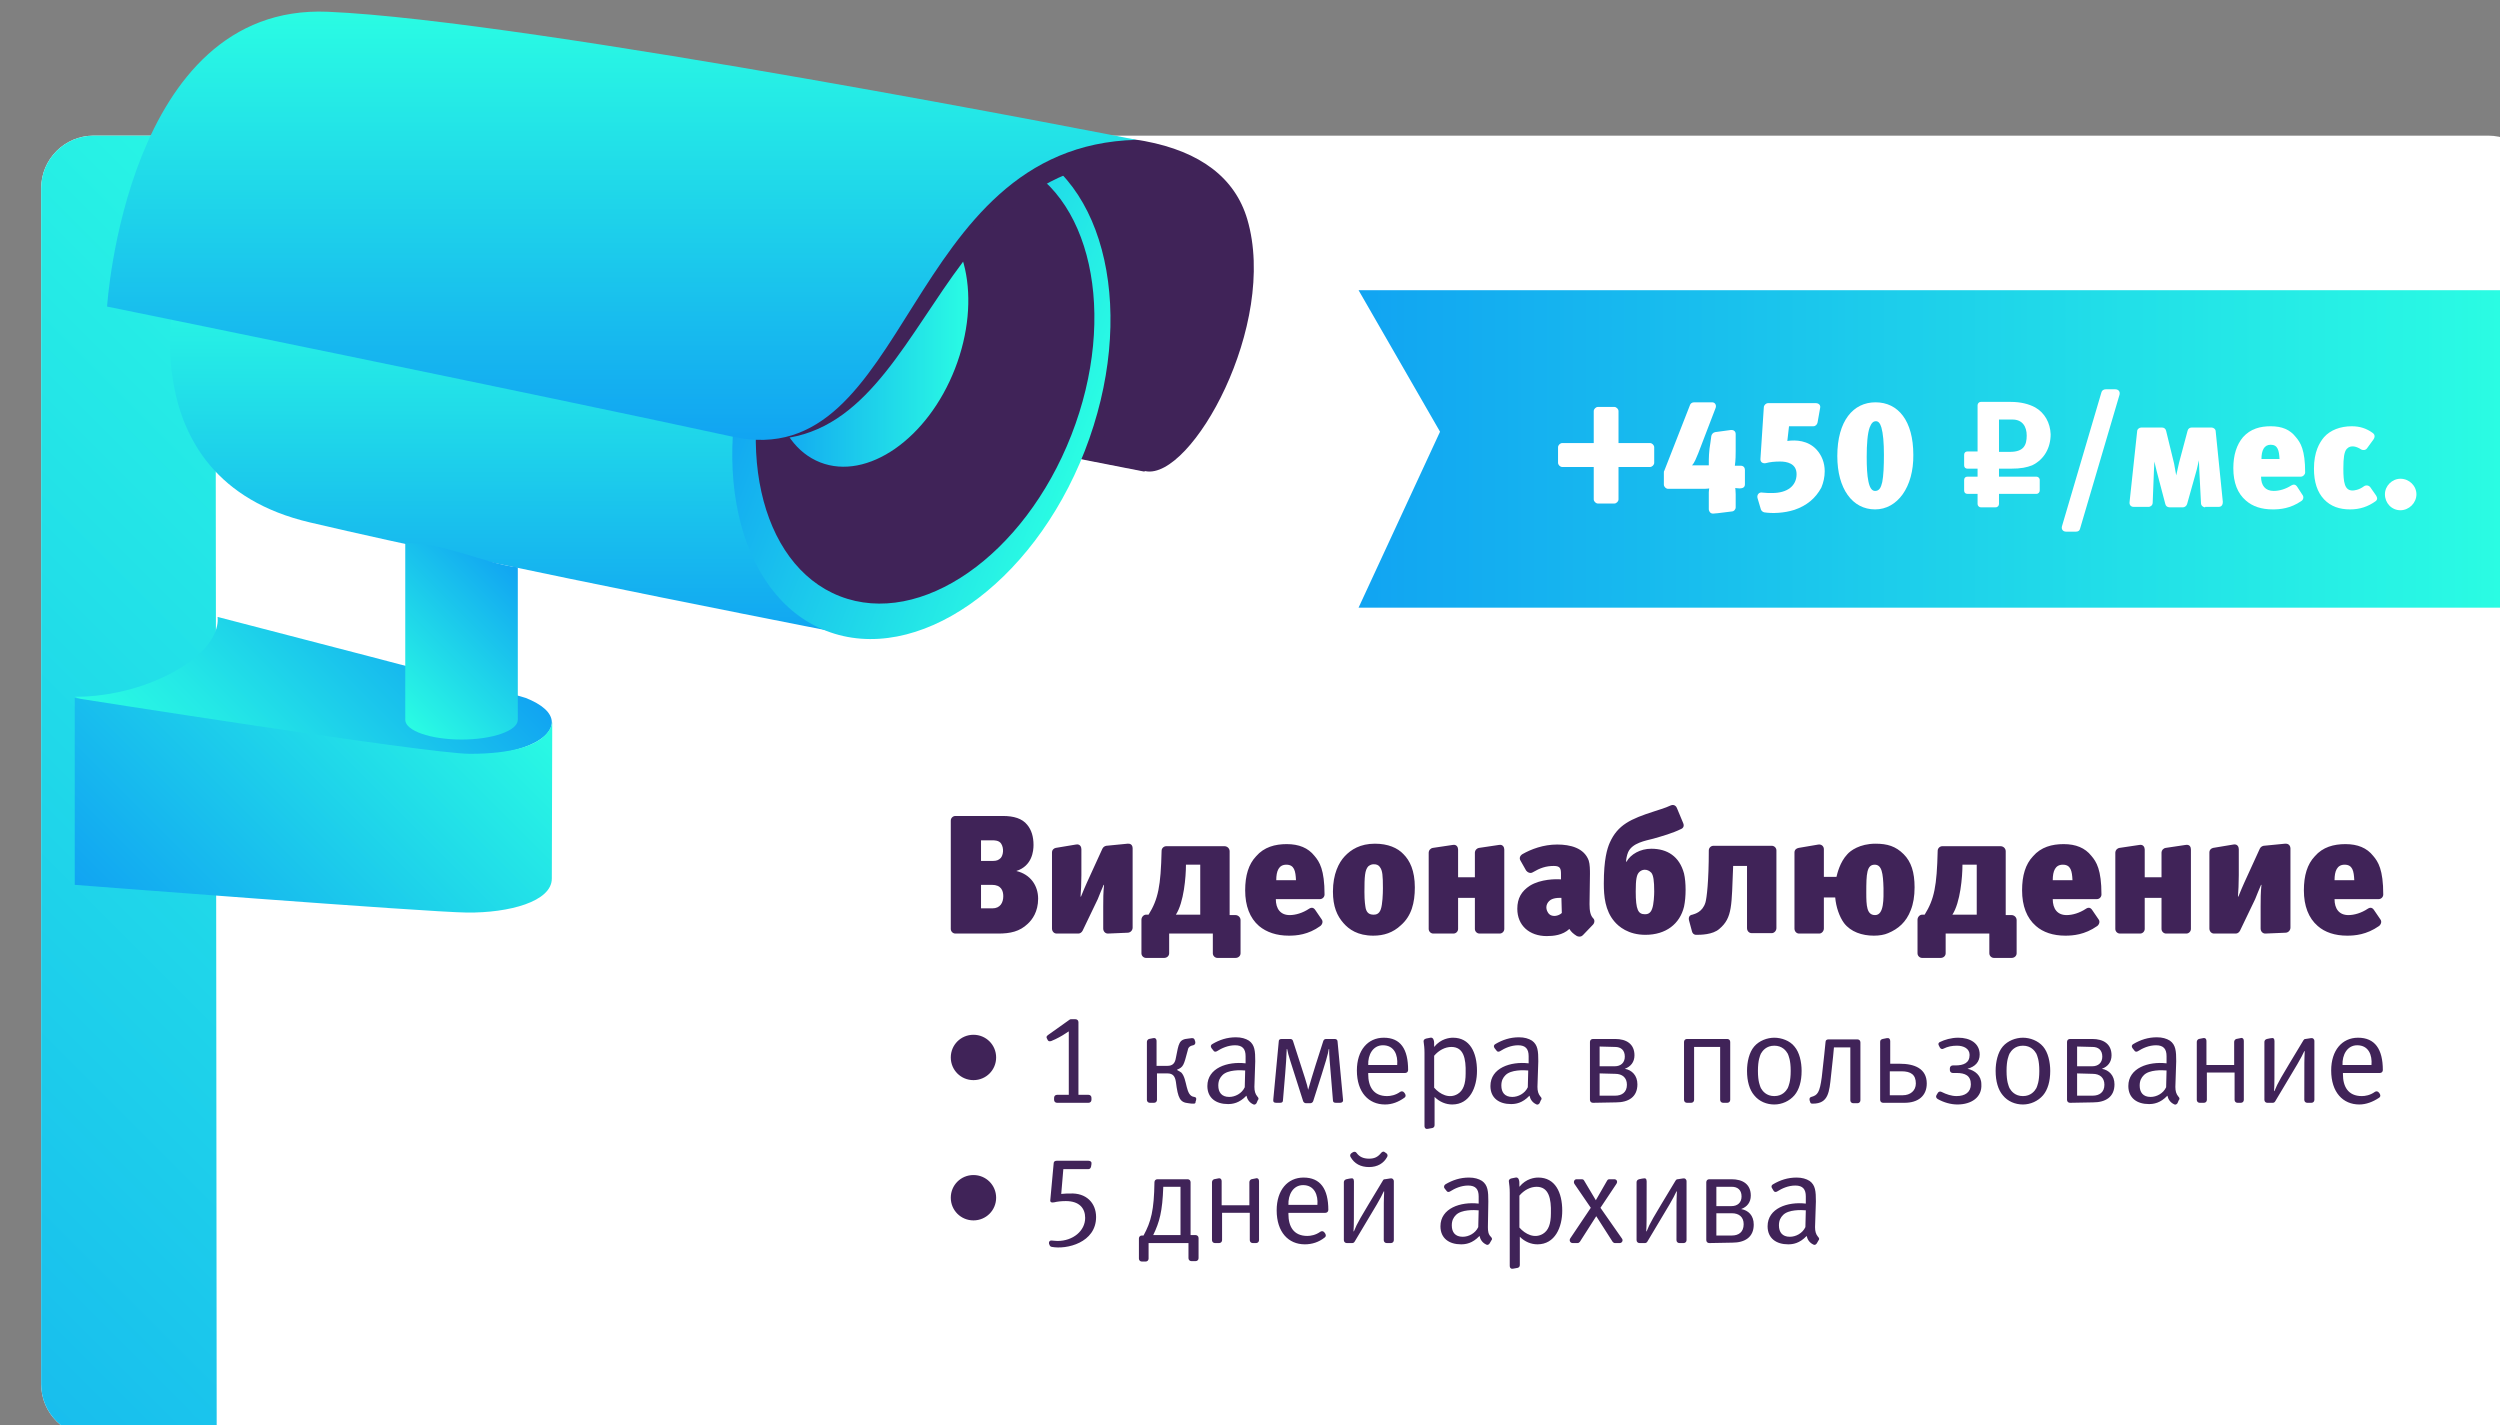
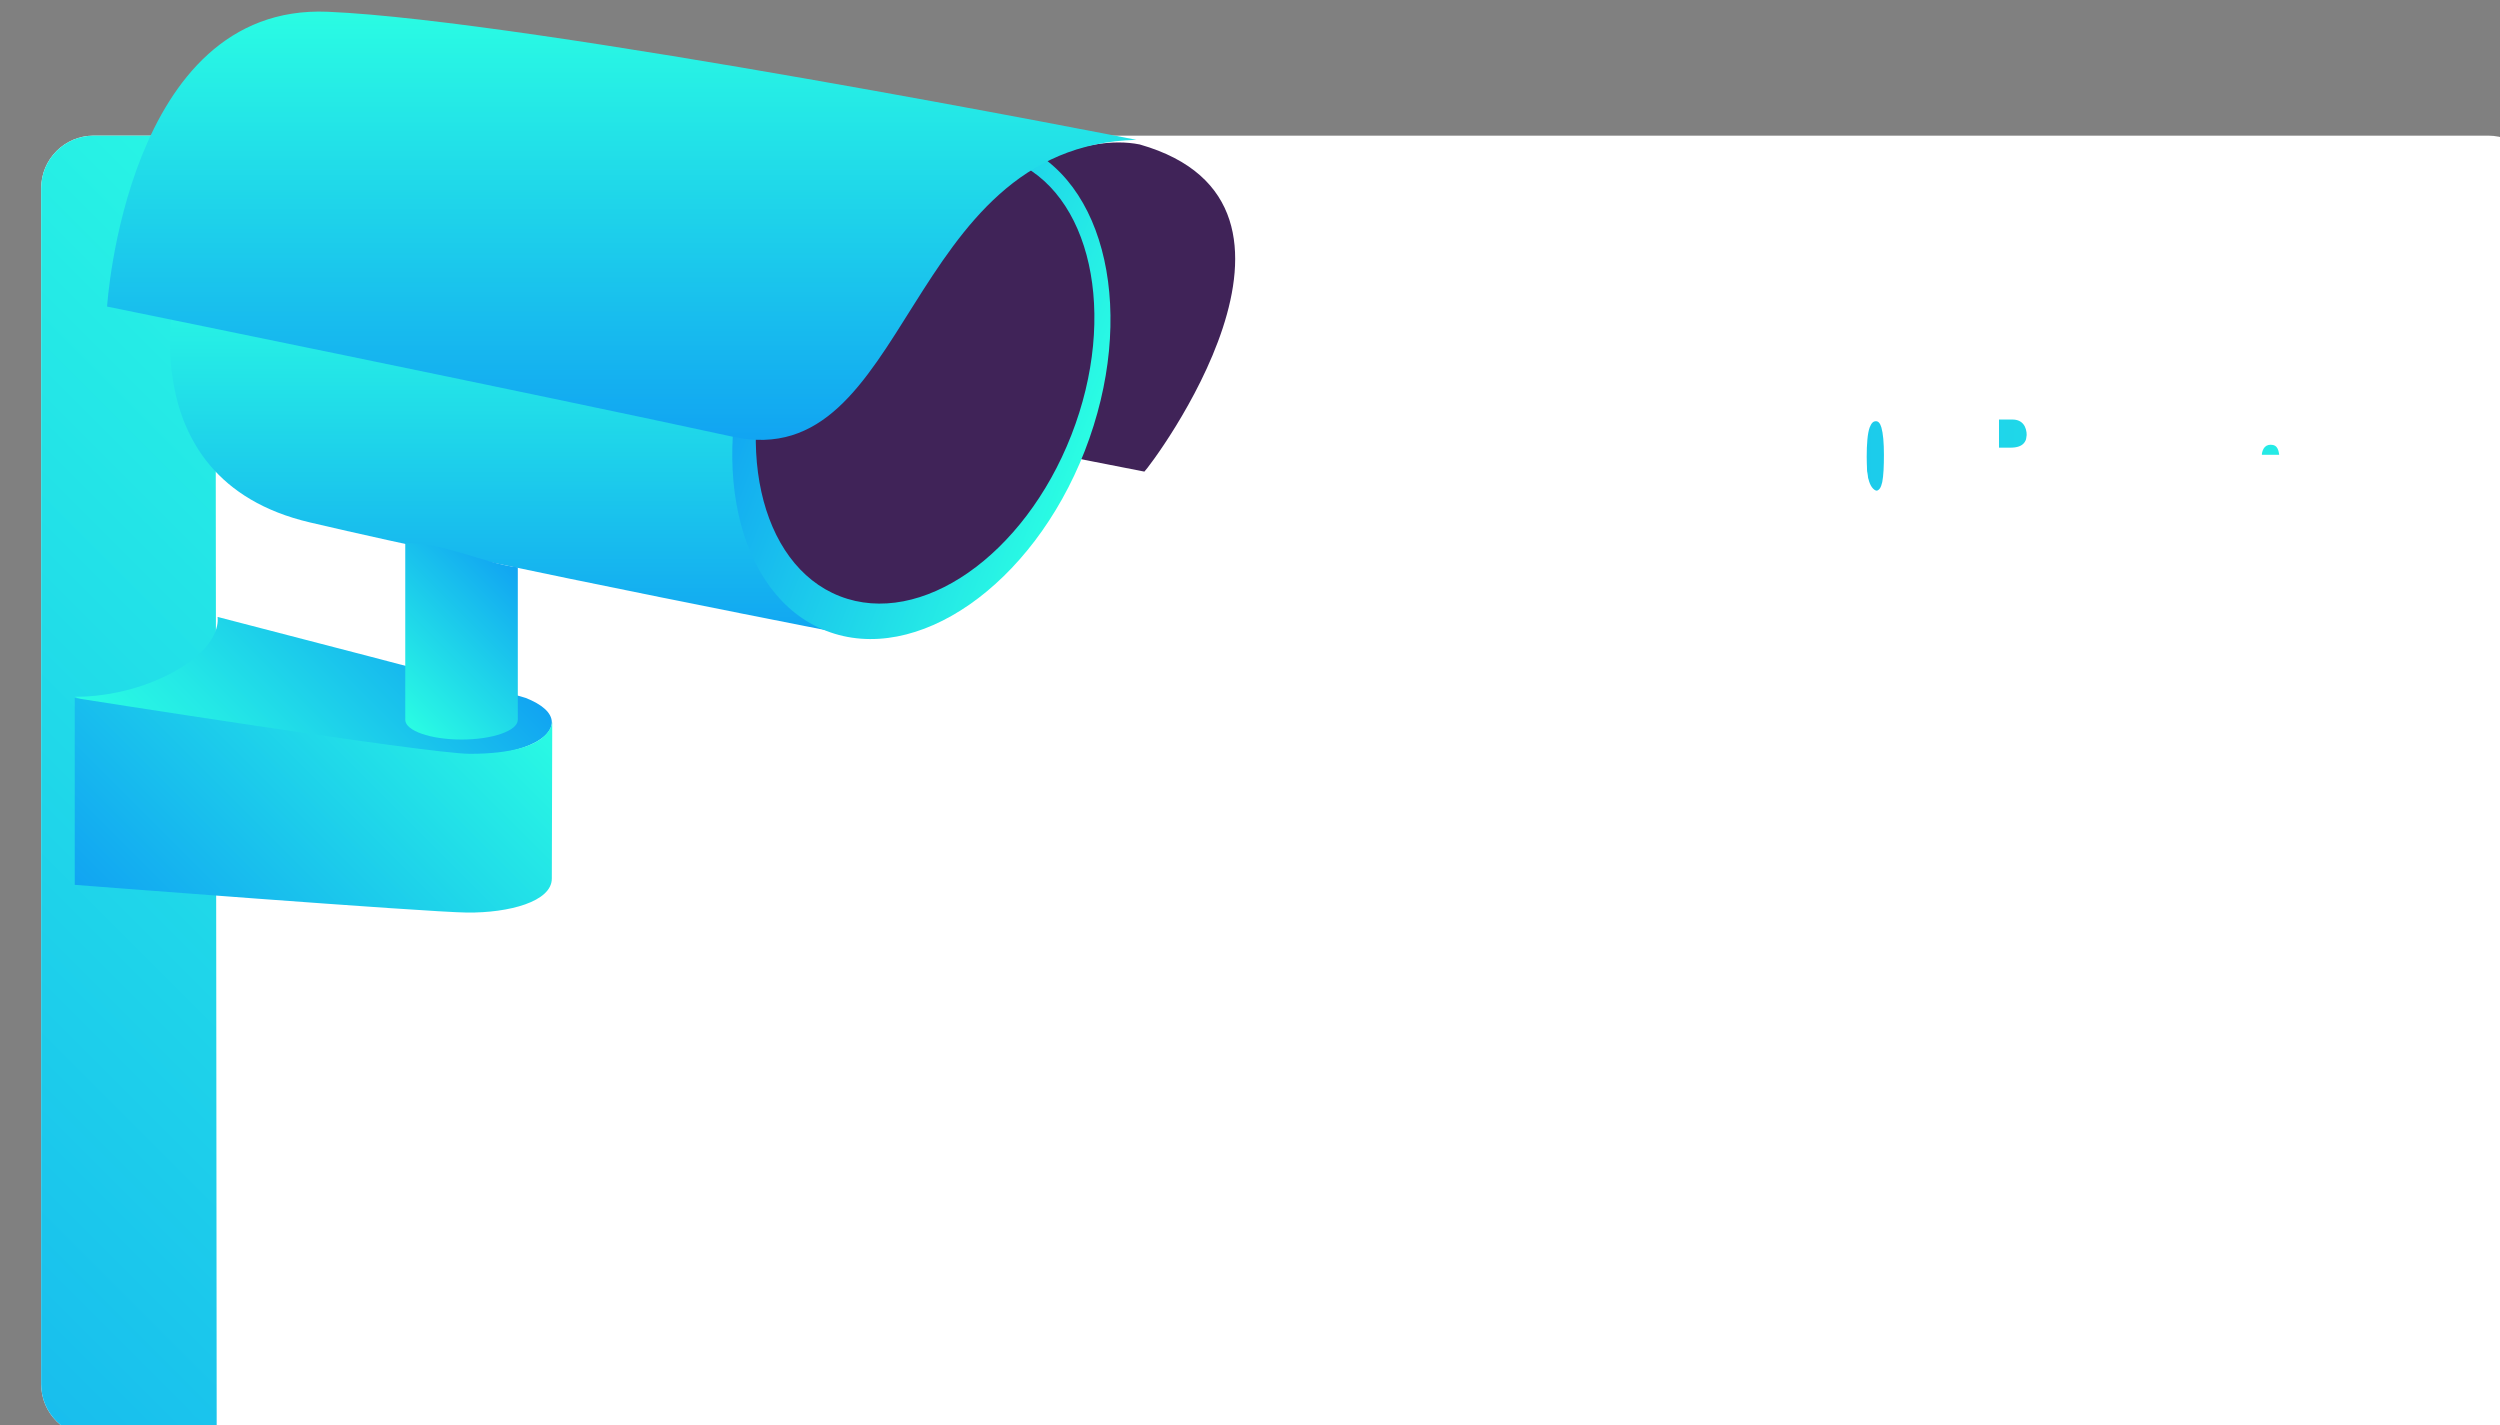
<svg xmlns="http://www.w3.org/2000/svg" version="1.1" id="Слой_1" x="0px" y="0px" viewBox="0 0 595.3 339.4" style="enable-background:new 0 0 595.3 339.4;" xml:space="preserve">
  <rect x="0" y="0" width="595.3" height="339.4" fill="#808080" stroke="none" />
  <style type="text/css">
	.st0{fill:#FFFFFF;}
	.st1{fill:#402358;}
	.st2{fill:url(#SVGID_1_);}
	.st3{fill:url(#SVGID_2_);}
	.st4{fill:url(#SVGID_3_);}
	.st5{fill:url(#SVGID_4_);}
	.st6{fill:url(#SVGID_5_);}
	.st7{fill:url(#SVGID_6_);}
	.st8{fill:url(#SVGID_7_);}
	.st9{fill:url(#SVGID_8_);}
	.st10{fill:url(#SVGID_9_);}
	.st11{fill:url(#SVGID_10_);}
	.st12{fill:url(#SVGID_11_);}
	.st13{fill:url(#SVGID_12_);}
	.st14{enable-background:new    ;}
</style>
  <g>
    <g>
      <path class="st0" d="M592.5,32.3H274.2H22.3c-6.9,0-12.5,5.6-12.5,12.5v267.4v17.4c0,6.9,5.6,12.5,12.5,12.5h251.9h318.3    c6.9,0,12.5-5.6,12.5-12.5v-17.4V44.8C605,37.9,599.4,32.3,592.5,32.3z" />
-       <path class="st1" d="M227.5,222.3c-0.6,0-1.1-0.5-1.1-1.1v-25.8c0-0.6,0.5-1.1,1.1-1.1h11.3c2.6,0,4.6,0.6,5.8,2.1    c1,1.2,1.5,2.8,1.5,4.8c0,1.4-0.3,5-4.1,6.2c3.4,0.8,5.2,3.5,5.2,6.6s-1.4,5-2.5,6c-1.9,1.8-4.1,2.3-7,2.3H227.5L227.5,222.3z     M233.6,200.1v4.9h2.9c0.8,0,1.3-0.2,1.8-0.7c0.6-0.7,0.8-2.3,0.1-3.4c-0.5-0.8-1.6-0.8-2-0.8H233.6L233.6,200.1z M233.6,210.7    v5.6h2.7c1.9,0,2.6-1.4,2.6-2.9c0-1.3-0.5-2.7-2.7-2.7L233.6,210.7L233.6,210.7L233.6,210.7z M263.8,222.3c-0.6,0-1.1-0.5-1.1-1.2    v-5.3c0-1.6,0-3.3,0.2-5.1h-0.1c-0.4,0.9-1,2.4-1.4,3.4l-3.6,7.5c-0.2,0.4-0.6,0.7-1,0.7h-5.2c-0.6,0-1.1-0.5-1.1-1.2V203    c0-0.6,0.4-1,0.9-1.1l4.8-0.8c1-0.2,1.3,0.6,1.3,1.1v6.2c0,2.1-0.1,3.7-0.2,5.1h0.1c0.6-1.5,1-2.4,1.4-3.3    c0.2-0.4,3.7-8.1,3.7-8.1c0.2-0.4,0.5-0.6,0.9-0.7l5.1-0.5c1.1-0.1,1.2,0.8,1.2,1.1v18.9c0,0.6-0.5,1.2-1.2,1.2L263.8,222.3    L263.8,222.3z M289.9,228.1c-0.6,0-1.1-0.5-1.1-1.1v-4.7h-10.4v4.7c0,0.6-0.5,1.1-1.2,1.1h-4.3c-0.6,0-1.1-0.5-1.1-1.1v-8    c0-0.6,0.5-1.2,1.1-1.2h0.6c2.3-3.7,2.9-6.8,3.1-15.2c0-0.6,0.5-1.1,1.1-1.1h13.9c0.6,0,1.2,0.5,1.2,1.2v15.2h1.4    c0.6,0,1.2,0.5,1.2,1.2v7.9c0,0.6-0.5,1.1-1.2,1.1L289.9,228.1L289.9,228.1z M282.4,205.9c0,2.9-0.5,9-2.4,11.9h5.8v-11.9H282.4z     M306.9,222.8c-2.9,0-5.3-0.8-7.1-2.3c-2.2-1.9-3.3-4.8-3.3-8.5c0-3.5,0.8-6.2,2.6-8.1c1.9-2.2,4.5-2.9,7.3-2.9    c2.9,0,5.1,0.9,6.6,2.8c1.2,1.4,2.4,3.3,2.4,9.2c0,0.6-0.5,1.1-1.1,1.1h-10.5c0,2.3,1.1,3.8,3.3,3.8c1.4,0,3.1-0.5,4.6-1.5    c0.6-0.4,1.1-0.3,1.5,0.3l1.5,2.2c0.4,0.5,0.2,1.2-0.3,1.6C311.5,222.6,308.7,222.8,306.9,222.8z M306.3,205.9    c-1.8,0-2.4,1.5-2.4,3.7h4.7C308.5,207.4,308.2,205.9,306.3,205.9z M333.6,220.3c-1.9,1.8-4.1,2.5-6.6,2.5c-3.7,0-5.8-1.5-7.1-3    c-1.5-1.7-2.5-3.9-2.5-7.5c0-4.2,1.4-6.9,2.8-8.4c1.5-1.6,3.7-3,7.2-3c3.1,0,5.4,1,6.8,2.5c1.5,1.5,2.7,3.9,2.7,7.9    C336.9,215,336.1,218.1,333.6,220.3z M328.6,206.5c-0.4-0.6-0.9-0.7-1.5-0.7c-0.4,0-0.8,0.1-1.3,0.5c-0.8,0.9-0.9,2.4-0.9,6.1    c0,2.3,0.2,3.3,0.3,3.9c0.3,1.2,1,1.5,1.9,1.5c0.5,0,1.3-0.1,1.7-1.3c0.4-1.1,0.5-3.7,0.5-5C329.3,208.5,329.2,207.3,328.6,206.5z     M352.3,222.3c-0.6,0-1.1-0.5-1.1-1.1v-7.4h-4v7.4c0,0.6-0.5,1.1-1.1,1.1h-4.8c-0.6,0-1.1-0.5-1.1-1.1V203c0-0.5,0.4-1,1-1.1    l4.7-0.7c1-0.2,1.3,0.6,1.3,1.1v6.6h4V203c0-0.5,0.4-1,1-1.1l4.7-0.7c1-0.2,1.3,0.6,1.3,1.1v18.9c0,0.6-0.5,1.1-1.1,1.1H352.3    L352.3,222.3z M376.9,222.7c-0.4,0.4-0.9,0.4-1.4,0.2c-0.8-0.5-1.4-1-1.8-1.7c-1.6,1.5-3.8,1.7-5.4,1.7c-4.1,0-7-2.5-7-6.5    c0-2.5,1-4.2,3-5.5c2.6-1.6,6.2-1.6,7.4-1.5v-1.3c0-1.3-0.2-1.9-1.7-1.9c-1.9,0-3.3,0.5-5,1.5c-0.6,0.4-1.3,0-1.6-0.4l-1.3-2.3    c-0.4-0.6-0.2-1.2,0.4-1.6c2.1-1.2,5-2.3,8.3-2.3c3.1,0,6.4,0.8,7.5,3.8c0.3,0.9,0.3,2.3,0.3,3.2l-0.1,7.2c0,1.6,0.2,2.7,0.9,3.4    c0.4,0.4,0.3,1.1-0.1,1.5L376.9,222.7z M371.8,213.8c-0.1,0-1.7-0.1-2.6,0.5c-1,0.7-1.3,1.9-0.6,3c0.8,1.3,2.6,0.8,3.3,0.1    L371.8,213.8L371.8,213.8z M391.8,222.6c-4.1,0-6.4-2-7.4-3.2c-2.2-2.6-2.5-6-2.5-9c0-5.8,0.8-8.3,1.4-9.7c1.9-4.3,5-5.7,10.6-7.5    c0.5-0.2,2.7-0.8,3.9-1.4c0.9-0.4,1.4,0.3,1.5,0.6l1.5,3.6c0.3,0.7,0,1.2-0.5,1.4c-2,1-4.5,1.7-6.6,2.3c-1.9,0.5-5,1-6,3.2    c-0.3,0.7-0.5,1.7-0.5,2.3h0.1c1-1.8,3.3-3.1,5.9-3.1c3.8,0,6.7,1.8,7.8,5.9c0.5,2.1,0.5,5.6,0,7.9    C400,220,396.7,222.6,391.8,222.6z M391.6,207.1c-0.6,0-1.1,0.4-1.2,0.5c-0.7,0.6-0.9,1.8-0.9,4.7c0,4.4,0.6,5.4,2.2,5.4    c0.5,0,1.3-0.1,1.7-1.3c0.4-1,0.5-3.3,0.5-4.1c0-2.6-0.2-3.9-0.7-4.5C392.7,207.3,392.2,207.1,391.6,207.1z M403.9,222.6    c-0.6,0-0.9-0.4-1-0.8l-0.7-2.6c-0.2-0.8,0.1-1.3,0.8-1.4c0.6-0.2,2.4-0.6,3.1-2.9c0.3-1,0.8-5,0.8-12.4c0-0.6,0.5-1.1,1.1-1.1    h13.9c0.6,0,1.1,0.5,1.1,1.1V221c0,0.6-0.5,1.2-1.1,1.2h-4.8c-0.6,0-1.1-0.5-1.1-1.2v-14.8h-3.3c-0.4,9.4-0.1,12.3-3.3,15    C407.8,222.6,404.9,222.6,403.9,222.6z M446.2,222.8c-2.8,0-5.5-0.9-7.1-3c-1.1-1.5-1.9-3.8-2.1-6.1h-2.7v7.4    c0,0.6-0.5,1.2-1.1,1.2h-4.8c-0.6,0-1.1-0.5-1.1-1.2V203c0-0.6,0.4-1,1-1.1l4.7-0.8c0.7-0.1,1.3,0.4,1.3,1.1v6.6h3    c0.2-0.8,0.8-3.5,2.6-5.4c0.7-0.8,2.9-2.5,6.7-2.5c2.8,0,4.8,0.6,6.7,2.5c1.8,1.8,2.6,4.3,2.6,7.9c0,2.1-0.3,3.9-0.9,5.4    c-1.1,2.9-3,4.5-5.4,5.5C448.7,222.6,447.5,222.8,446.2,222.8z M446.4,205.9c-1.9,0-2,2.2-2,6.6c0,3.2,0.1,5.4,2.1,5.4    c2.2,0,2-4.1,2-6.4C448.4,207.9,448.1,205.9,446.4,205.9z M474.8,228.1c-0.6,0-1.1-0.5-1.1-1.1v-4.7h-10.4v4.7    c0,0.6-0.5,1.1-1.2,1.1h-4.4c-0.6,0-1.1-0.5-1.1-1.1v-8c0-0.6,0.5-1.2,1.1-1.2h0.6c2.3-3.7,2.9-6.8,3.1-15.2    c0-0.6,0.5-1.1,1.1-1.1h13.9c0.6,0,1.2,0.5,1.2,1.2v15.2h1.4c0.6,0,1.2,0.5,1.2,1.2v7.9c0,0.6-0.5,1.1-1.2,1.1L474.8,228.1    L474.8,228.1z M467.3,205.9c0,2.9-0.5,9-2.4,11.9h5.8v-11.9H467.3z M491.8,222.8c-2.9,0-5.3-0.8-7-2.3c-2.2-1.9-3.3-4.8-3.3-8.5    c0-3.5,0.8-6.2,2.6-8.1c1.9-2.2,4.5-2.9,7.3-2.9c2.9,0,5.1,0.9,6.6,2.8c1.2,1.4,2.4,3.3,2.4,9.2c0,0.6-0.5,1.1-1.1,1.1h-10.5    c0,2.3,1.1,3.8,3.3,3.8c1.4,0,3.1-0.5,4.6-1.5c0.6-0.4,1.1-0.3,1.5,0.3l1.5,2.2c0.4,0.5,0.2,1.2-0.3,1.6    C496.4,222.6,493.6,222.8,491.8,222.8z M491.2,205.9c-1.8,0-2.4,1.5-2.4,3.7h4.7C493.4,207.4,493.1,205.9,491.2,205.9z     M515.8,222.3c-0.6,0-1.1-0.5-1.1-1.1v-7.4h-4v7.4c0,0.6-0.5,1.1-1.1,1.1h-4.8c-0.6,0-1.1-0.5-1.1-1.1V203c0-0.5,0.4-1,1-1.1    l4.7-0.7c1-0.2,1.3,0.6,1.3,1.1v6.6h4V203c0-0.5,0.4-1,1-1.1l4.7-0.7c1.1-0.2,1.3,0.6,1.3,1.1v18.9c0,0.6-0.5,1.1-1.1,1.1H515.8    L515.8,222.3z M539.4,222.3c-0.6,0-1.1-0.5-1.1-1.2v-5.3c0-1.6,0-3.3,0.2-5.1h-0.1c-0.4,0.9-1,2.4-1.4,3.4l-3.6,7.5    c-0.2,0.4-0.6,0.7-1,0.7h-5.2c-0.6,0-1.1-0.5-1.1-1.2V203c0-0.6,0.4-1,0.9-1.1l4.8-0.8c1-0.2,1.3,0.6,1.3,1.1v6.2    c0,2.1-0.1,3.7-0.2,5.1h0.1c0.6-1.5,1-2.4,1.4-3.3c0.2-0.4,3.7-8.1,3.7-8.1c0.2-0.4,0.5-0.6,0.9-0.7l5.1-0.5    c1.1-0.1,1.3,0.8,1.3,1.1v18.9c0,0.6-0.5,1.2-1.2,1.2L539.4,222.3L539.4,222.3z M558.9,222.8c-2.9,0-5.3-0.8-7-2.3    c-2.2-1.9-3.3-4.8-3.3-8.5c0-3.5,0.8-6.2,2.6-8.1c1.9-2.2,4.5-2.9,7.3-2.9c2.9,0,5.1,0.9,6.6,2.8c1.2,1.4,2.4,3.3,2.4,9.2    c0,0.6-0.5,1.1-1.1,1.1h-10.5c0,2.3,1.1,3.8,3.3,3.8c1.4,0,3.1-0.5,4.6-1.5c0.6-0.4,1.1-0.3,1.5,0.3l1.5,2.2    c0.4,0.5,0.2,1.2-0.3,1.6C563.5,222.6,560.7,222.8,558.9,222.8z M558.3,205.9c-1.8,0-2.4,1.5-2.4,3.7h4.7    C560.5,207.4,560.2,205.9,558.3,205.9z M231.8,257.2c-3,0-5.4-2.4-5.4-5.4s2.4-5.4,5.4-5.4s5.4,2.4,5.4,5.4    C237.2,254.8,234.8,257.2,231.8,257.2z M251.7,262.6c-0.4,0-0.7-0.3-0.7-0.7v-0.5c0-0.4,0.3-0.7,0.7-0.7h2.8v-15.1    c-0.1,0-1.3,0.9-2.3,1.4c-0.5,0.3-1.2,0.6-1.9,0.9c-0.4,0.1-0.7,0.1-0.9-0.4l-0.1-0.2c-0.2-0.4-0.1-0.5,0.2-0.8l5.2-3.7    c0.1-0.1,0.2-0.1,0.4-0.1h1c0.4,0,0.7,0.3,0.7,0.7v17.3h2.4c0.4,0,0.7,0.3,0.7,0.7v0.5c0,0.4-0.3,0.7-0.7,0.7L251.7,262.6    L251.7,262.6z M284.1,262.8c-0.2,0-0.6,0-1.1-0.1c-2-0.2-2.5-1.1-3-5.1c-0.2-1.3-0.7-2-2-2h-2.5v6.3c0,0.4-0.3,0.7-0.7,0.7h-1    c-0.4,0-0.7-0.3-0.7-0.7v-13.8c0-0.3,0.2-0.6,0.5-0.7l1-0.2c0.4-0.1,0.8,0.1,0.8,0.7v5.9h2.6c1.2,0,1.8-0.6,2-1.9    c0.7-3.5,0.7-4.4,3-4.6l0.8-0.1c0.4,0,0.6,0.1,0.7,0.5l0.1,0.3c0.1,0.4,0,0.8-0.5,0.9c-1,0.2-1.2,0.7-1.3,1.3    c-0.9,3.4-1,3.9-2.5,4.5v0.1c0.4,0.2,0.7,0.4,1,0.6c1.5,1.6,0.9,5.6,3.1,5.8c0.5,0.1,0.5,0.4,0.4,0.8l-0.1,0.3    C284.7,262.8,284.5,262.8,284.1,262.8z M299.2,262.7c-0.3,0.4-0.6,0.4-0.9,0.2c-0.8-0.4-1.3-1.1-1.5-2c-1.7,1.8-3.3,2-4.4,2    c-2.8,0-4.9-1.4-4.9-4.3c0-4.3,4.8-5.9,9.1-5.4v-1.7c0-1.7-0.7-2.6-2.5-2.6c-1.7,0-3.2,0.7-4.3,1.4c-0.3,0.2-0.7,0.2-0.9-0.2    l-0.4-0.5c-0.3-0.4-0.2-0.8,0.2-1c1.7-1,3.5-1.6,5.6-1.6c1.3,0,2.3,0.3,3.1,0.8c1.4,1,1.5,2.5,1.5,4.9c0,0,0,0-0.2,6.1    c0,1,0.2,1.7,0.7,2.3c0.3,0.3,0.4,0.6,0.1,0.9L299.2,262.7z M296.5,254.9c-1.1-0.1-4.1-0.2-5.4,1.1c-0.6,0.6-1,1.3-1,2.5    c0,1.6,0.8,2.7,2.6,2.7c1.4,0,3-0.8,3.7-2.3L296.5,254.9z M318.1,262.6c-0.5,0-0.7-0.2-0.7-0.6c-0.9-11.1-0.9-10.3-0.9-12.2h-0.1    c-0.2,1.3-0.3,1.8-3.7,12.4c-0.1,0.3-0.4,0.5-0.7,0.5h-1c-0.3,0-0.6-0.2-0.7-0.5c-3.5-11.1-3.4-10.4-3.8-12.4h-0.1    c-0.2,3.1,0.1,0.6-0.9,12.2c0,0.4-0.2,0.6-0.7,0.6h-0.9c-0.5,0-0.8-0.2-0.7-0.8l1.3-13.8c0-0.4,0.2-0.6,0.7-0.6h2    c0.3,0,0.6,0.1,0.7,0.5c3.1,9.6,3.3,10.1,3.6,11.6c0.6-1.9,0.4-1.7,3.6-11.6c0.1-0.3,0.3-0.5,0.7-0.5h2c0.4,0,0.7,0.2,0.7,0.6    l1.3,13.8c0.1,0.6-0.3,0.8-0.7,0.8H318.1z M329.8,263c-3.9,0-6.7-2.9-6.7-8.1c0-4.8,2.6-7.8,6.4-7.8c4,0,5.8,2.7,5.8,7.7    c0,0.4-0.3,0.7-0.7,0.7h-8.8v0.3c0,2.9,1.2,5.2,4.5,5.2c0.8,0,2-0.2,3.1-1c0.3-0.2,0.7-0.2,1,0.2l0.2,0.3c0.2,0.4,0.1,0.7-0.2,0.9    C333,262.4,331.5,263,329.8,263z M329.3,248.9c-2.4,0-3.6,2.3-3.5,4.7h6.9C332.9,251.2,332,248.9,329.3,248.9z M340,268.8    c-0.4,0.1-0.8-0.1-0.8-0.7v-17.4c0-1.1-0.1-1.9-0.2-2.6c-0.1-0.3,0.1-0.7,0.6-0.8l1-0.2c0.3-0.1,0.7,0.1,0.8,0.6    c0.1,0.3,0.1,0.6,0.1,1.6c1.6-2,3.7-2.2,4.5-2.2c4,0,5.7,3.5,5.7,7.9c0,3.9-1.7,8-5.9,8c-1.5,0-3-0.6-4.2-1.8v6.7    c0,0.4-0.2,0.6-0.5,0.7L340,268.8z M345.6,249.3c-1.5,0-3,0.8-4.1,2.1v7.6c1.4,1.6,3.6,2.7,5.6,1.5c1.3-0.8,1.9-2.3,1.9-4.9    C349.1,252,348.5,249.3,345.6,249.3z M366.6,262.7c-0.3,0.4-0.6,0.4-0.9,0.2c-0.8-0.4-1.3-1.1-1.5-2c-1.7,1.8-3.3,2-4.4,2    c-2.8,0-4.9-1.4-4.9-4.3c0-4.3,4.8-5.9,9.1-5.4v-1.7c0-1.7-0.7-2.6-2.5-2.6c-1.7,0-3.2,0.7-4.3,1.4c-0.3,0.2-0.7,0.2-0.9-0.2    l-0.4-0.5c-0.3-0.4-0.2-0.8,0.2-1c1.7-1,3.5-1.6,5.6-1.6c1.3,0,2.3,0.3,3.1,0.8c1.4,1,1.5,2.5,1.5,4.9c0,0,0,0-0.2,6.1    c0,1,0.2,1.7,0.7,2.3c0.3,0.3,0.4,0.6,0.1,0.9L366.6,262.7z M363.9,254.9c-1.1-0.1-4.1-0.2-5.4,1.1c-0.6,0.6-1,1.3-1,2.5    c0,1.6,0.8,2.7,2.6,2.7c1.4,0,3-0.8,3.7-2.3L363.9,254.9z M379.3,262.6c-0.4,0-0.7-0.3-0.7-0.7v-13.8c0-0.4,0.3-0.7,0.7-0.7h5.3    c2.7,0,4.6,1.2,4.6,3.9c0,1.6-0.9,2.7-2.3,3.2c1.7,0.3,3,1.6,3,3.7c0,3-2.1,4.3-5.1,4.3L379.3,262.6L379.3,262.6z M380.9,249.2    v4.7h3.6c1.4,0,2.4-0.8,2.4-2.3c0-1.6-1-2.3-2.3-2.3L380.9,249.2L380.9,249.2z M380.9,255.6v5.3h3.7c1.6,0,2.8-0.8,2.8-2.6    c0-1.7-1.1-2.6-2.8-2.6L380.9,255.6L380.9,255.6z M410.3,262.6c-0.4,0-0.7-0.3-0.7-0.7v-12.6h-6.2v12.6c0,0.4-0.3,0.7-0.7,0.7h-1    c-0.4,0-0.7-0.3-0.7-0.7v-13.8c0-0.4,0.3-0.7,0.7-0.7h9.6c0.4,0,0.7,0.3,0.7,0.7v13.8c0,0.4-0.3,0.7-0.7,0.7H410.3L410.3,262.6z     M427.3,249.2c1.2,1.4,1.7,3.7,1.7,5.8c0,2.5-0.6,4.5-1.7,5.8c-1.2,1.4-3,2.2-4.8,2.2s-3.6-0.7-4.8-2.2c-1.1-1.3-1.7-3.3-1.7-5.8    c0-2.1,0.5-4.4,1.7-5.8c1.2-1.4,3.1-2.1,4.8-2.1C424.2,247.1,426.2,247.8,427.3,249.2z M419.3,250.9c-0.2,0.5-0.7,1.5-0.7,4.1    c0,2.6,0.5,3.6,0.7,4.1c0.4,0.7,1.3,1.9,3.2,1.9c1.9,0,2.8-1.2,3.2-1.9c0.2-0.5,0.7-1.5,0.7-4.1c0-2.6-0.5-3.6-0.7-4.1    c-0.4-0.7-1.3-1.9-3.2-1.9S419.7,250.2,419.3,250.9z M431.7,262.8c-0.4,0-0.6,0-0.7-0.5l-0.1-0.3c-0.1-0.5,0.1-0.7,0.4-0.8    c1.5-0.4,2-1,2.5-4.7c0.4-3.3,0.9-8.4,0.9-8.4c0-0.4,0.3-0.6,0.7-0.6h6.9c0.4,0,0.7,0.3,0.7,0.7V262c0,0.4-0.3,0.7-0.7,0.7h-1    c-0.4,0-0.7-0.3-0.7-0.7v-12.6h-3.9c0,0-0.3,3.5-0.7,6.8C435.6,260,435.4,262.8,431.7,262.8z M448.4,262.6c-0.4,0-0.7-0.3-0.7-0.7    v-13.8c0-0.4,0.2-0.6,0.6-0.7l1-0.2c0.5-0.1,0.8,0.2,0.8,0.7v5.4h2.3c3.4,0,6.4,1.1,6.4,4.7c0,3-2.1,4.6-5.3,4.6H448.4    L448.4,262.6L448.4,262.6z M450,255.1v5.7h3.1c1.8,0,3.1-1.1,3.1-2.8c0-2.1-1.2-2.9-3.4-2.9L450,255.1L450,255.1z M466.1,263    c-1.6,0-3.3-0.5-4.7-1.3c-0.3-0.2-0.5-0.5-0.3-0.9l0.3-0.5c0.3-0.5,0.7-0.4,0.9-0.3c1.2,0.6,2.4,1,3.6,1c2,0,3.4-0.9,3.4-2.8    c0-2.1-1.4-2.7-3.4-2.7H465c-0.4,0-0.7-0.3-0.7-0.7v-0.4c0-0.4,0.3-0.7,0.7-0.7h0.6c2,0,3.4-0.6,3.4-2.5c0-1.5-1.4-2.2-3-2.2    c-1.2,0-2.2,0.2-3.2,0.7c-0.3,0.2-0.7,0.1-0.9-0.3l-0.2-0.4c-0.2-0.3-0.2-0.7,0.3-0.9c1-0.5,2.6-1,4.3-1c2.8,0,5.1,1.3,5.1,4    c0,1.8-1.1,2.9-2.9,3.4c1.8,0.4,3.3,1.6,3.3,3.7C472,261.3,469.4,263,466.1,263z M486.5,249.2c1.2,1.4,1.7,3.7,1.7,5.8    c0,2.5-0.6,4.5-1.7,5.8c-1.2,1.4-3,2.2-4.8,2.2s-3.6-0.7-4.8-2.2c-1.1-1.3-1.7-3.3-1.7-5.8c0-2.1,0.5-4.4,1.7-5.8    c1.2-1.4,3.1-2.1,4.8-2.1S485.3,247.8,486.5,249.2z M478.5,250.9c-0.2,0.5-0.7,1.5-0.7,4.1c0,2.6,0.5,3.6,0.7,4.1    c0.4,0.7,1.3,1.9,3.2,1.9c1.9,0,2.8-1.2,3.2-1.9c0.2-0.5,0.7-1.5,0.7-4.1c0-2.6-0.5-3.6-0.7-4.1c-0.4-0.7-1.3-1.9-3.2-1.9    S478.9,250.2,478.5,250.9z M492.9,262.6c-0.4,0-0.7-0.3-0.7-0.7v-13.8c0-0.4,0.3-0.7,0.7-0.7h5.3c2.7,0,4.6,1.2,4.6,3.9    c0,1.6-0.9,2.7-2.3,3.2c1.7,0.3,3,1.6,3,3.7c0,3-2.1,4.3-5.1,4.3L492.9,262.6L492.9,262.6z M494.6,249.2v4.7h3.6    c1.4,0,2.4-0.8,2.4-2.3c0-1.6-1-2.3-2.3-2.3L494.6,249.2L494.6,249.2z M494.6,255.6v5.3h3.7c1.6,0,2.8-0.8,2.8-2.6    c0-1.7-1.1-2.6-2.8-2.6L494.6,255.6L494.6,255.6z M518.5,262.7c-0.3,0.4-0.6,0.4-0.9,0.2c-0.8-0.4-1.3-1.1-1.5-2    c-1.7,1.8-3.3,2-4.4,2c-2.8,0-4.9-1.4-4.9-4.3c0-4.3,4.8-5.9,9.1-5.4v-1.7c0-1.7-0.7-2.6-2.5-2.6c-1.7,0-3.2,0.7-4.3,1.4    c-0.3,0.2-0.7,0.2-0.9-0.2l-0.4-0.5c-0.3-0.4-0.2-0.8,0.2-1c1.7-1,3.5-1.6,5.6-1.6c1.3,0,2.3,0.3,3.1,0.8c1.4,1,1.5,2.5,1.5,4.9    c0,0,0,0-0.2,6.1c0,1,0.2,1.7,0.7,2.3c0.3,0.3,0.4,0.6,0.1,0.9L518.5,262.7z M515.9,254.9c-1.1-0.1-4.1-0.2-5.4,1.1    c-0.6,0.6-1,1.3-1,2.5c0,1.6,0.8,2.7,2.6,2.7c1.4,0,3-0.8,3.7-2.3L515.9,254.9z M532.8,262.6c-0.4,0-0.7-0.3-0.7-0.7v-6.5h-6.6    v6.5c0,0.4-0.3,0.7-0.7,0.7h-1c-0.4,0-0.7-0.3-0.7-0.7v-13.8c0-0.3,0.2-0.6,0.5-0.7l1-0.2c0.3-0.1,0.8,0,0.8,0.7v5.7h6.6v-5.5    c0-0.3,0.2-0.6,0.5-0.7l1-0.2c0.2-0.1,0.8-0.1,0.8,0.7v14c0,0.4-0.3,0.7-0.7,0.7H532.8L532.8,262.6L532.8,262.6z M549.4,262.6    c-0.4,0-0.7-0.3-0.7-0.7c0-10.8,0-8.8,0.1-11.6h-0.1c-0.9,1.9-1.2,2.4-6.9,11.9c-0.1,0.2-0.3,0.4-0.6,0.4h-1.3    c-0.4,0-0.7-0.3-0.7-0.7v-13.8c0-0.3,0.2-0.6,0.6-0.7c0.5-0.1,0.9-0.2,1.1-0.2c0.4-0.1,0.7,0.1,0.7,0.7c0,9.5,0,10.3-0.1,11.9h0.1    c0.9-2.2,1-2.3,6.9-12.1c0.2-0.2,0.2-0.3,0.5-0.3l1.3-0.2c0.4-0.1,0.8,0.2,0.8,0.7v14c0,0.4-0.3,0.7-0.7,0.7L549.4,262.6    L549.4,262.6z M561.8,263c-3.9,0-6.7-2.9-6.7-8.1c0-4.8,2.6-7.8,6.4-7.8c4,0,5.9,2.7,5.9,7.7c0,0.4-0.3,0.7-0.7,0.7h-8.8v0.3    c0,2.9,1.2,5.2,4.5,5.2c0.8,0,2-0.2,3.1-1c0.3-0.2,0.7-0.2,1,0.2l0.2,0.3c0.2,0.4,0.1,0.7-0.2,0.9C565,262.4,563.4,263,561.8,263z     M561.3,248.9c-2.4,0-3.6,2.3-3.5,4.7h6.9C564.9,251.2,564,248.9,561.3,248.9z M231.8,290.6c-3,0-5.4-2.4-5.4-5.4s2.4-5.4,5.4-5.4    s5.4,2.4,5.4,5.4S234.8,290.6,231.8,290.6z M261,289.8c0,6.1-7,7.8-10.6,7.1c-0.3-0.1-0.4-0.2-0.5-0.5l-0.1-0.2    c-0.1-0.4,0.1-0.9,0.7-0.8c0.3,0,0.8,0.1,1.3,0.1c3.7,0,6.6-2.4,6.6-5.5c0-2.3-1.4-4-4.6-4c-1,0-2,0.1-2.8,0.3    c-0.6,0.1-1,0-0.9-0.6l0.8-8.7c0-0.4,0.3-0.6,0.7-0.6h7.6c0.5,0,0.8,0.3,0.7,0.8l-0.1,0.6c-0.1,0.4-0.3,0.6-0.7,0.6h-5.9l-0.5,5.9    c1-0.1,1.3-0.1,2.1-0.1C258.6,284,261,286.4,261,289.8z M283.7,300.3c-0.4,0-0.7-0.3-0.7-0.7V296h-9.5v3.7c0,0.4-0.3,0.7-0.7,0.7    h-0.9c-0.4,0-0.7-0.3-0.7-0.7v-4.8c0-0.4,0.3-0.7,0.7-0.7h0.4c1.8-3.3,2.5-6,2.6-12.7c0-0.4,0.3-0.7,0.7-0.7h7.2    c0.4,0,0.7,0.3,0.7,0.7v12.6h1.2c0.4,0,0.7,0.3,0.7,0.7v4.8c0,0.4-0.3,0.7-0.7,0.7L283.7,300.3L283.7,300.3L283.7,300.3    L283.7,300.3z M277,282.6c-0.2,5.9-0.9,8.4-2.4,11.5h6.5v-11.5H277z M298.3,296c-0.4,0-0.7-0.3-0.7-0.7v-6.5H291v6.5    c0,0.4-0.3,0.7-0.7,0.7h-1c-0.4,0-0.7-0.3-0.7-0.7v-13.8c0-0.3,0.2-0.6,0.5-0.7l1-0.2c0.3-0.1,0.8,0,0.8,0.7v5.7h6.6v-5.5    c0-0.3,0.2-0.6,0.5-0.7l1-0.2c0.2-0.1,0.8-0.1,0.8,0.7v14c0,0.4-0.3,0.7-0.7,0.7H298.3L298.3,296z M310.7,296.3    c-3.9,0-6.7-2.9-6.7-8.1c0-4.8,2.6-7.8,6.4-7.8c4,0,5.9,2.7,5.9,7.7c0,0.4-0.3,0.7-0.7,0.7h-8.8v0.3c0,2.9,1.2,5.2,4.5,5.2    c0.8,0,2-0.2,3.1-1c0.3-0.2,0.7-0.2,1,0.2l0.2,0.3c0.2,0.4,0.1,0.7-0.2,0.9C314,295.8,312.4,296.3,310.7,296.3z M310.3,282.2    c-2.4,0-3.6,2.3-3.5,4.7h6.9C313.9,284.6,313,282.2,310.3,282.2z M330.2,296c-0.4,0-0.7-0.3-0.7-0.7c0-10.8,0-8.8,0.1-11.6h-0.1    c-0.9,1.9-1.2,2.4-6.9,11.9c-0.1,0.2-0.3,0.4-0.6,0.4h-1.3c-0.4,0-0.7-0.3-0.7-0.7v-13.8c0-0.3,0.2-0.6,0.6-0.7    c0.5-0.1,0.9-0.2,1.1-0.2c0.4-0.1,0.7,0.1,0.7,0.7c0,9.5,0,10.3-0.1,11.9h0.1c0.9-2.2,1-2.3,6.9-12.1c0.1-0.2,0.2-0.3,0.5-0.3    l1.3-0.2c0.4-0.1,0.8,0.2,0.8,0.7v14c0,0.4-0.3,0.7-0.7,0.7L330.2,296L330.2,296z M326,277.9c-2,0-3.5-0.8-4.4-2.4    c-0.2-0.3-0.1-0.7,0.2-0.9l0.3-0.2c0.3-0.2,0.7-0.2,0.9,0.1c0.7,1,1.7,1.4,3,1.4s2.1-0.4,2.9-1.4c0.3-0.3,0.6-0.4,0.9-0.1l0.3,0.2    c0.3,0.2,0.4,0.6,0.2,0.9C329.5,277,328,277.9,326,277.9z M354.7,296.1c-0.3,0.4-0.6,0.4-0.9,0.2c-0.8-0.4-1.3-1.1-1.5-2    c-1.7,1.8-3.3,2-4.4,2c-2.8,0-4.9-1.4-4.9-4.3c0-4.3,4.8-5.9,9.1-5.4v-1.7c0-1.7-0.7-2.6-2.5-2.6c-1.7,0-3.2,0.7-4.3,1.4    c-0.3,0.2-0.7,0.2-0.9-0.2L344,283c-0.3-0.4-0.1-0.8,0.2-1c1.7-1,3.5-1.6,5.6-1.6c1.3,0,2.3,0.3,3.1,0.8c1.4,1,1.5,2.5,1.5,4.9    c0,0,0,0-0.1,6.1c0,1,0.1,1.7,0.7,2.3c0.3,0.3,0.4,0.6,0.1,0.9L354.7,296.1z M352.1,288.2c-1.1-0.1-4.1-0.2-5.4,1.1    c-0.6,0.6-1,1.3-1,2.5c0,1.6,0.8,2.7,2.6,2.7c1.4,0,3-0.8,3.7-2.3L352.1,288.2z M360.3,302.1c-0.4,0.1-0.8-0.1-0.8-0.7V284    c0-1.1-0.1-1.9-0.2-2.6c-0.1-0.3,0.1-0.7,0.6-0.8l1-0.2c0.3-0.1,0.7,0.1,0.8,0.6c0.1,0.3,0.1,0.6,0.1,1.6c1.6-2,3.7-2.2,4.5-2.2    c4,0,5.7,3.5,5.7,7.9c0,3.9-1.7,8-5.9,8c-1.5,0-3-0.6-4.2-1.8v6.7c0,0.4-0.2,0.6-0.5,0.7L360.3,302.1z M365.9,282.6    c-1.5,0-3,0.8-4.1,2.1v7.6c1.4,1.6,3.6,2.7,5.6,1.5c1.3-0.8,1.9-2.3,1.9-4.9C369.4,285.4,368.8,282.6,365.9,282.6z M384.6,296    c-0.3,0-0.4-0.1-0.6-0.3l-3.9-6.1l-3.9,6.1c-0.2,0.2-0.3,0.3-0.6,0.3h-1.1c-0.6,0-0.9-0.6-0.6-1.1l4.9-7.3l-3.9-5.7    c-0.3-0.5,0-1.1,0.5-1.1h1.2c0.3,0,0.5,0.1,0.6,0.3l2.8,4.7l2.7-4.7c0.2-0.3,0.4-0.3,0.6-0.3h1.1c0.5,0,0.9,0.5,0.5,1.1l-3.8,5.7    l5.1,7.3c0.4,0.5,0,1.1-0.5,1.1H384.6L384.6,296z M399.9,296c-0.4,0-0.7-0.3-0.7-0.7c0-10.8,0-8.8,0.1-11.6h-0.1    c-0.9,1.9-1.2,2.4-6.9,11.9c-0.1,0.2-0.3,0.4-0.6,0.4h-1.3c-0.4,0-0.7-0.3-0.7-0.7v-13.8c0-0.3,0.2-0.6,0.6-0.7    c0.5-0.1,0.9-0.2,1.1-0.2c0.4-0.1,0.7,0.1,0.7,0.7c0,9.5,0,10.3-0.1,11.9h0.1c0.9-2.2,1-2.3,6.9-12.1c0.2-0.2,0.2-0.3,0.5-0.3    l1.3-0.2c0.4-0.1,0.8,0.2,0.8,0.7v14c0,0.4-0.3,0.7-0.7,0.7L399.9,296L399.9,296z M407,296c-0.4,0-0.7-0.3-0.7-0.7v-13.8    c0-0.4,0.3-0.7,0.7-0.7h5.3c2.7,0,4.6,1.2,4.6,3.9c0,1.6-0.9,2.7-2.3,3.2c1.7,0.3,3,1.5,3,3.7c0,3-2.1,4.3-5.1,4.3L407,296    L407,296z M408.7,282.5v4.7h3.6c1.4,0,2.4-0.8,2.4-2.3c0-1.6-1-2.3-2.3-2.3h-3.7V282.5z M408.7,288.9v5.3h3.7    c1.6,0,2.8-0.8,2.8-2.7c0-1.7-1.1-2.6-2.8-2.6L408.7,288.9L408.7,288.9z M432.6,296.1c-0.3,0.4-0.6,0.4-0.9,0.2    c-0.8-0.4-1.3-1.1-1.5-2c-1.7,1.8-3.3,2-4.4,2c-2.8,0-4.9-1.4-4.9-4.3c0-4.3,4.8-5.9,9.1-5.4v-1.7c0-1.7-0.7-2.6-2.5-2.6    c-1.7,0-3.2,0.7-4.3,1.4c-0.3,0.2-0.7,0.2-0.9-0.2L422,283c-0.3-0.4-0.2-0.8,0.2-1c1.7-1,3.5-1.6,5.6-1.6c1.3,0,2.3,0.3,3.1,0.8    c1.4,1,1.5,2.5,1.5,4.9c0,0,0,0-0.2,6.1c0,1,0.2,1.7,0.7,2.3c0.3,0.3,0.4,0.6,0.1,0.9L432.6,296.1z M430,288.2    c-1.1-0.1-4.1-0.2-5.4,1.1c-0.6,0.6-1,1.3-1,2.5c0,1.6,0.8,2.7,2.6,2.7c1.4,0,3-0.8,3.7-2.3L430,288.2z" />
      <linearGradient id="SVGID_1_" gradientUnits="userSpaceOnUse" x1="178.248" y1="1200.397" x2="349.58" y2="1029.065" gradientTransform="matrix(1.564 0 0 1.564 -409.223 -1525.277)">
        <stop offset="0" style="stop-color:#11A4F2" />
        <stop offset="1" style="stop-color:#2AFCE3" />
      </linearGradient>
      <path class="st2" d="M22.3,32.3c-6.9,0-12.5,5.6-12.5,12.5v267.4v17.4c0,6.9,5.6,12.5,12.5,12.5h29.3L51.3,32.3H22.3L22.3,32.3z" />
      <g>
        <g>
          <linearGradient id="SVGID_2_" gradientUnits="userSpaceOnUse" x1="292.435" y1="1100.769" x2="327.339" y2="1065.866" gradientTransform="matrix(1.564 0 0 1.564 -409.223 -1525.277)">
            <stop offset="0" style="stop-color:#2AFCE3" />
            <stop offset="0.278" style="stop-color:#24E8E6" />
            <stop offset="0.846" style="stop-color:#15B3EF" />
            <stop offset="1" style="stop-color:#11A4F2" />
          </linearGradient>
          <path class="st3" d="M131.4,172c0-2.3-2.4-4.3-6.2-5.8l0,0l0,0c-2.3-0.9-73.4-19.3-73.4-19.3s1.2,5.7-8.1,11.7      c-12.4,7.9-25.9,7.3-25.9,7.3s69.5,32.4,77.1,36.5l22-22.8C125.2,178.8,131.4,175.7,131.4,172z" />
          <linearGradient id="SVGID_3_" gradientUnits="userSpaceOnUse" x1="284.154" y1="1121.134" x2="333.038" y2="1072.25" gradientTransform="matrix(1.564 0 0 1.564 -409.223 -1525.277)">
            <stop offset="0" style="stop-color:#11A4F2" />
            <stop offset="1" style="stop-color:#2AFCE3" />
          </linearGradient>
          <path class="st4" d="M131.4,209.2c0,5.5-10.2,8.2-20.2,8.1c-9.6-0.1-93.4-6.6-93.4-6.6v-44.5c0,0,84.2,13.3,94.1,13.3      c20.4,0,19.6-8,19.6-8L131.4,209.2L131.4,209.2L131.4,209.2z" />
        </g>
      </g>
      <g>
        <g>
          <linearGradient id="SVGID_4_" gradientUnits="userSpaceOnUse" x1="351.754" y1="1072.561" x2="351.754" y2="1017.378" gradientTransform="matrix(1.564 0 0 1.564 -409.223 -1525.277)">
            <stop offset="0" style="stop-color:#11A4F2" />
            <stop offset="1" style="stop-color:#2AFCE3" />
          </linearGradient>
          <path class="st5" d="M42.3,65.8c-0.2,0.6-12.9,48.2,31.5,58.6c44.5,10.5,133.3,27.7,133.3,27.7l34.2-60" />
          <path class="st1" d="M185,106.2c13.9-39.1,60.5-77,86.4-71.8c49.7,14.2,2.6,76.5,1.1,77.9l-38.8-7.6" />
          <linearGradient id="SVGID_5_" gradientUnits="userSpaceOnUse" x1="584.847" y1="1031.009" x2="638.26" y2="1031.009" gradientTransform="matrix(1.456 0.57 -0.57 1.456 -84.003 -1757.702)">
            <stop offset="0" style="stop-color:#11A4F2" />
            <stop offset="1" style="stop-color:#2AFCE3" />
          </linearGradient>
          <path class="st6" d="M258.3,107.4c-12.5,32-40.1,51.2-61.6,42.8C175.2,141.8,168,109,180.5,77s40.1-51.2,61.6-42.8      C263.6,42.5,270.8,75.3,258.3,107.4z" />
          <ellipse transform="matrix(0.364 -0.931 0.931 0.364 56.267 262.448)" class="st1" cx="220.4" cy="90" rx="55.8" ry="37.4" />
          <linearGradient id="SVGID_6_" gradientUnits="userSpaceOnUse" x1="379.103" y1="1026.394" x2="409.106" y2="1026.394" gradientTransform="matrix(1.564 0 0 1.564 -409.223 -1525.277)">
            <stop offset="0" style="stop-color:#11A4F2" />
            <stop offset="1" style="stop-color:#2AFCE3" />
          </linearGradient>
-           <path class="st7" d="M227.4,87.8c-6.5,16.7-20.9,26.7-32.1,22.3c-11.2-4.4-15-21.5-8.4-38.1c6.5-16.7,20.9-26.7,32.1-22.3      C230.1,54,233.9,71.1,227.4,87.8z" />
          <g>
-             <path class="st1" d="M297,52.2c-2.9-9.8-11.1-16.1-24.4-18.6c-26.8-5.4-86.7,30.4-100.4,68.7l-0.7,0.7       c50.1,13.9,45.8-64.9,100.3-64.8c11.3,0,18.1,7,20.6,14.6c5.7,17.1-22.7,45.2-32.2,54c0,1.1-2.2,2.5-2.2,2.5l14.8,2.9       C283.7,114.3,304.4,77.3,297,52.2z" />
-           </g>
+             </g>
          <linearGradient id="SVGID_7_" gradientUnits="userSpaceOnUse" x1="356.336" y1="1042.283" x2="356.336" y2="977.068" gradientTransform="matrix(1.564 0 0 1.564 -409.223 -1525.277)">
            <stop offset="0" style="stop-color:#11A4F2" />
            <stop offset="1" style="stop-color:#2AFCE3" />
          </linearGradient>
          <path class="st8" d="M174.5,104c-46.5-10.1-149-31-149-31S30,0.8,78,2.8c48.1,2,192.6,30.5,192.6,30.5      C214.8,34.7,217,113.2,174.5,104z" />
        </g>
        <g>
          <linearGradient id="SVGID_8_" gradientUnits="userSpaceOnUse" x1="320.799" y1="1082.842" x2="341.205" y2="1062.436" gradientTransform="matrix(1.564 0 0 1.564 -409.223 -1525.277)">
            <stop offset="0" style="stop-color:#2AFCE3" />
            <stop offset="1" style="stop-color:#11A4F2" />
          </linearGradient>
          <path class="st9" d="M96.5,129.3v42.1l0,0c0,2.6,6,4.7,13.4,4.7s13.4-2.1,13.4-4.7l0,0v-36.3C115.4,134.2,106,129.3,96.5,129.3z      " />
        </g>
      </g>
    </g>
  </g>
  <linearGradient id="SVGID_9_" gradientUnits="userSpaceOnUse" x1="323.518" y1="-18.86" x2="595.282" y2="-18.86" gradientTransform="matrix(1 0 0 -1 0 83.89)">
    <stop offset="0" style="stop-color:#11A4F2" />
    <stop offset="1" style="stop-color:#2AFCE3" />
  </linearGradient>
  <path class="st10" d="M479.2,98.9H476v7.7h2.7c3.3,0,4-1.6,4-3.9C482.6,100.6,481.6,98.9,479.2,98.9z" />
  <linearGradient id="SVGID_10_" gradientUnits="userSpaceOnUse" x1="323.518" y1="-22.21" x2="595.282" y2="-22.21" gradientTransform="matrix(1 0 0 -1 0 83.89)">
    <stop offset="0" style="stop-color:#11A4F2" />
    <stop offset="1" style="stop-color:#2AFCE3" />
  </linearGradient>
  <path class="st11" d="M541.5,103.9c-2.1,0-3,1.6-3,4.3v0.1h5.9V108C544.4,105.9,543.9,103.9,541.5,103.9z" />
  <linearGradient id="SVGID_11_" gradientUnits="userSpaceOnUse" x1="323.518" y1="-23.66" x2="595.282" y2="-23.66" gradientTransform="matrix(1 0 0 -1 0 83.89)">
    <stop offset="0" style="stop-color:#11A4F2" />
    <stop offset="1" style="stop-color:#2AFCE3" />
  </linearGradient>
  <path class="st12" d="M447.7,98.1c-2.6,0-3.4,3.8-3.4,9.3c0,7.7,1.4,9.6,3.3,9.6c2.6,0,3.4-3.8,3.4-9.3  C451,99.9,449.6,98.1,447.7,98.1z" />
  <g>
    <linearGradient id="SVGID_12_" gradientUnits="userSpaceOnUse" x1="323.5" y1="106.9" x2="595.3" y2="106.9">
      <stop offset="0" style="stop-color:#11A4F2" />
      <stop offset="1" style="stop-color:#2AFCE3" />
    </linearGradient>
-     <polygon class="st13" points="323.5,69.1 342.9,102.8 323.5,144.7 595.3,144.7 595.3,69.1  " />
    <g class="st14">
      <path class="st0" d="M380.5,119.9c-0.5,0-1-0.5-1-1v-7.7H372c-0.5,0-1-0.5-1-1v-3.7c0-0.5,0.5-1,1-1h7.5v-7.6c0-0.5,0.5-1,1-1h3.9    c0.5,0,1,0.5,1,1v7.6h7.5c0.5,0,1,0.5,1,1v3.7c0,0.5-0.5,1-1,1h-7.5v7.7c0,0.5-0.5,1-1,1H380.5z" />
      <path class="st0" d="M407.9,122.3c-0.8,0-1-0.8-1-1v-4.1c0-0.3,0.1-0.9,0.1-0.9s-0.5,0.1-1.1,0.1h-8.7c-0.5,0-1-0.5-1-1v-2.9    c0-0.1,0-0.3,0.1-0.4l6.1-15.6c0.1-0.4,0.5-0.7,1-0.7h4.3c0.7,0,1.1,0.7,0.8,1.4l-4.1,10.7c-0.5,1.2-0.9,2.3-1.5,2.9    c0,0,0.5,0,0.8,0h2.7c0.2,0,0.5,0,0.5,0s0-0.3,0-0.4c0-1.2,0-2.9,0.4-5.1l0.2-1.5c0.1-0.4,0.4-0.8,0.9-0.9l3.7-0.5    c0.9-0.1,1.2,0.5,1.2,0.9v4.1c0,0.8,0,2.2-0.2,3.5h1.4c0.7,0,1,0.5,1,1v3.4c0,0.6-0.3,1-1.3,1c-0.4,0-1-0.1-1-0.1s0.1,0.8,0.1,1.5    v3.1c0,0.5-0.4,1-1,1C409.1,122.2,408.3,122.3,407.9,122.3z" />
      <path class="st0" d="M427.3,121.4c-2.5,0.8-5.3,0.9-7.2,0.6c-0.4-0.1-0.7-0.4-0.8-0.7l-0.8-2.7c-0.2-0.7,0.3-1.5,1.2-1.3    c0.8,0.1,1.6,0.1,2.3,0.1c3.6,0,5.8-1.7,5.8-4.5c0-2.6-2.4-3-3.9-3c-1.3,0-2.4,0.1-3.5,0.4c-0.7,0.1-1.3-0.3-1.2-1.1L420,97    c0-0.5,0.5-1,1-1h11.4c0.6,0,1.2,0.4,1,1.2l-0.6,3.4c-0.1,0.5-0.5,0.9-1,0.9H426l-0.4,3.5c2.1-0.3,4.9-0.1,6.9,2    c1.3,1.4,2,3.2,2,5.2c0,1.4-0.3,2.7-0.8,3.9C432.3,118.7,430.2,120.4,427.3,121.4z" />
      <path class="st0" d="M446.5,121.3c-5.4,0-9-4.9-9-12.7c0-8.4,3.8-12.8,9.1-12.8c5.4,0,9,4.4,9,12.5    C455.7,116,451.8,121.3,446.5,121.3z M448,101.8c-0.3-1-0.7-1.5-1.3-1.5c-0.7,0-1.1,0.5-1.5,1.5c-0.5,1.4-0.7,3.9-0.7,7    c0,2.4,0.1,4.4,0.4,5.8c0.3,1.5,0.8,2.3,1.6,2.3c1,0,1.4-0.8,1.7-2.1c0.3-1.5,0.4-3.8,0.4-6.5C448.6,105.4,448.4,103.2,448,101.8z    " />
      <path class="st0" d="M492,126.6c-0.8,0-1.2-0.6-1-1.3l9.4-31.9c0.1-0.4,0.5-0.7,1-0.7h2.3c0.7,0,1.2,0.5,1,1.3l-9.4,31.9    c-0.1,0.5-0.5,0.7-1,0.7H492z" />
      <path class="st0" d="M525.1,120.8c-0.5,0-1-0.4-1-1l-0.4-7.8l-0.1-2.4l-0.5,2.2l-2.3,8.2c-0.1,0.4-0.5,0.8-1,0.8h-3.2    c-0.5,0-0.9-0.3-1-0.8l-2.1-8l-0.5-2.1l-0.1,2.1l-0.3,7.7c0,0.6-0.5,1-1,1h-3.5c-0.8,0-1.1-0.6-1-1.2l1.8-16.8    c0-0.5,0.5-0.9,1-0.9h4.9c0.5,0,0.9,0.3,1,0.8l1.9,7.8l0.5,2.8l0.7-3.1l2-7.5c0.1-0.5,0.5-0.8,1-0.8h4.7c0.5,0,1,0.4,1,0.9    l1.7,16.8c0,0.4-0.1,1.2-1,1.2H525.1z" />
      <path class="st0" d="M541.2,121.3c-2.7,0-4.8-0.7-6.4-2.1c-2-1.7-3-4.3-3-7.7c0-3.2,0.8-5.6,2.3-7.4c1.8-2,4.1-2.6,6.6-2.6    c2.7,0,4.6,0.8,6,2.6c1.1,1.3,2.2,3,2.2,8.4c0,0.5-0.5,1-1,1h-9.5c0,2.1,1,3.4,3,3.4c1.3,0,2.8-0.4,4.2-1.3c0.5-0.3,1-0.3,1.4,0.3    l1.3,2c0.3,0.4,0.2,1.1-0.3,1.4C545.4,121.1,542.9,121.3,541.2,121.3z M540.7,105.9c-1.6,0-2.2,1.4-2.2,3.4h4.3    C542.7,107.3,542.4,105.9,540.7,105.9z" />
      <path class="st0" d="M559.6,121.3c-2.5,0-4.6-0.7-6.2-2.4c-1.6-1.7-2.4-4.1-2.4-7.3c0-4,1.3-6.2,2.4-7.5c1.5-1.7,3.9-2.6,6.6-2.6    c1.9,0,3.5,0.5,5,1.6c0.7,0.5,0.4,1.2,0.2,1.5l-1.6,2.2c-0.4,0.5-1.1,0.4-1.4,0.2c-0.9-0.6-2.4-1.2-3.4-0.1    c-0.6,0.7-0.8,2.1-0.8,4.7c0,3.3,0.3,5.2,2.2,5.2c0.3,0,1.5-0.1,2.7-1c0.4-0.3,1.1-0.3,1.5,0.2l1.4,2c0.3,0.5,0.4,1-0.2,1.4    C563.9,120.6,562,121.3,559.6,121.3z" />
      <path class="st0" d="M571.6,121.5c-2.1,0-3.7-1.7-3.7-3.8c0-2,1.7-3.7,3.7-3.7c2.1,0,3.8,1.7,3.8,3.7    C575.4,119.8,573.6,121.5,571.6,121.5z" />
    </g>
    <path class="st0" d="M484.6,97c-1.5-0.8-3.4-1.3-5.8-1.3h-7.1c-0.5,0-0.8,0.4-0.8,0.8v11h-2.4c-0.5,0-0.8,0.3-0.8,0.8v2.5   c0,0.5,0.3,0.8,0.8,0.8h2.4v1.9h-2.4c-0.5,0-0.8,0.3-0.8,0.8v2.5c0,0.5,0.3,0.8,0.8,0.8h2.4v2.4c0,0.4,0.3,0.8,0.8,0.8h3.5   c0.5,0,0.8-0.4,0.8-0.8v-2.4h8.9c0.5,0,0.8-0.4,0.8-0.8v-2.5c0-0.5-0.4-0.8-0.8-0.8H476v-1.9h2.8c2.5,0,3.8-0.3,5.1-0.8   c2.9-1.4,4.4-4.2,4.4-7.4C488.2,100.7,486.9,98.3,484.6,97z M478.6,107.6H476v-7.7h3.2c2.4,0,3.4,1.7,3.4,3.8   C482.6,106,481.9,107.6,478.6,107.6z" />
  </g>
</svg>